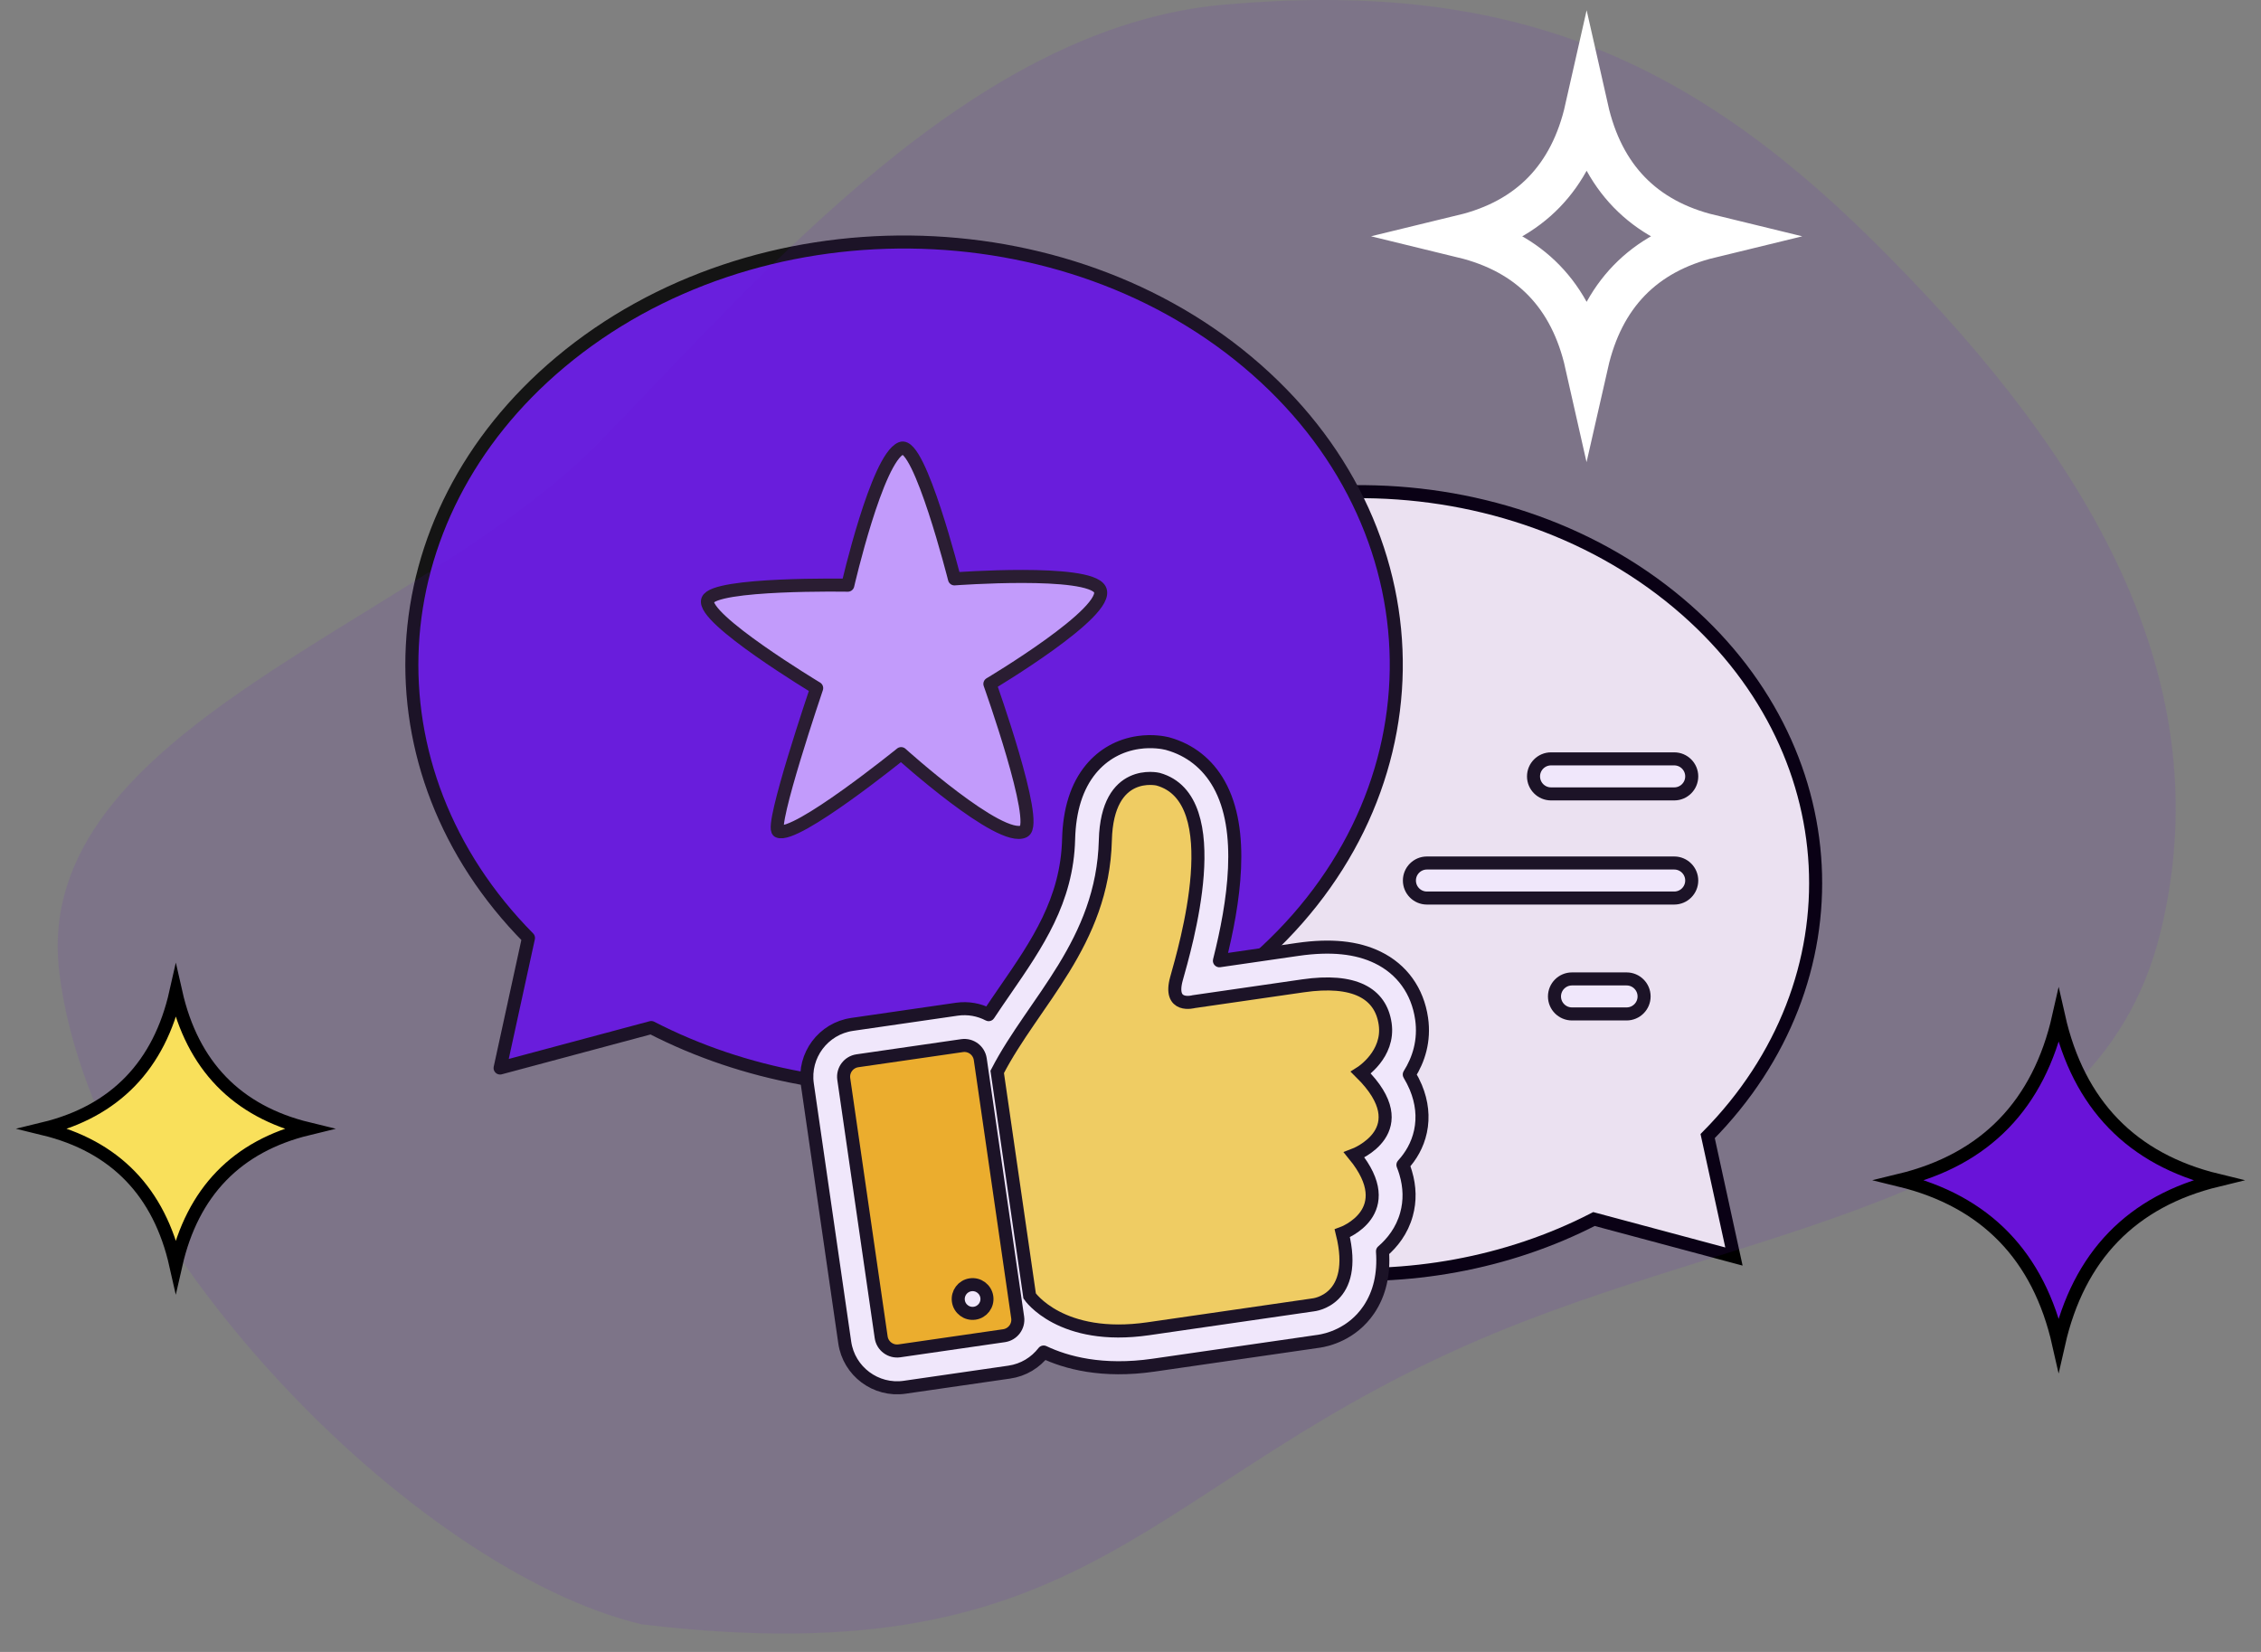
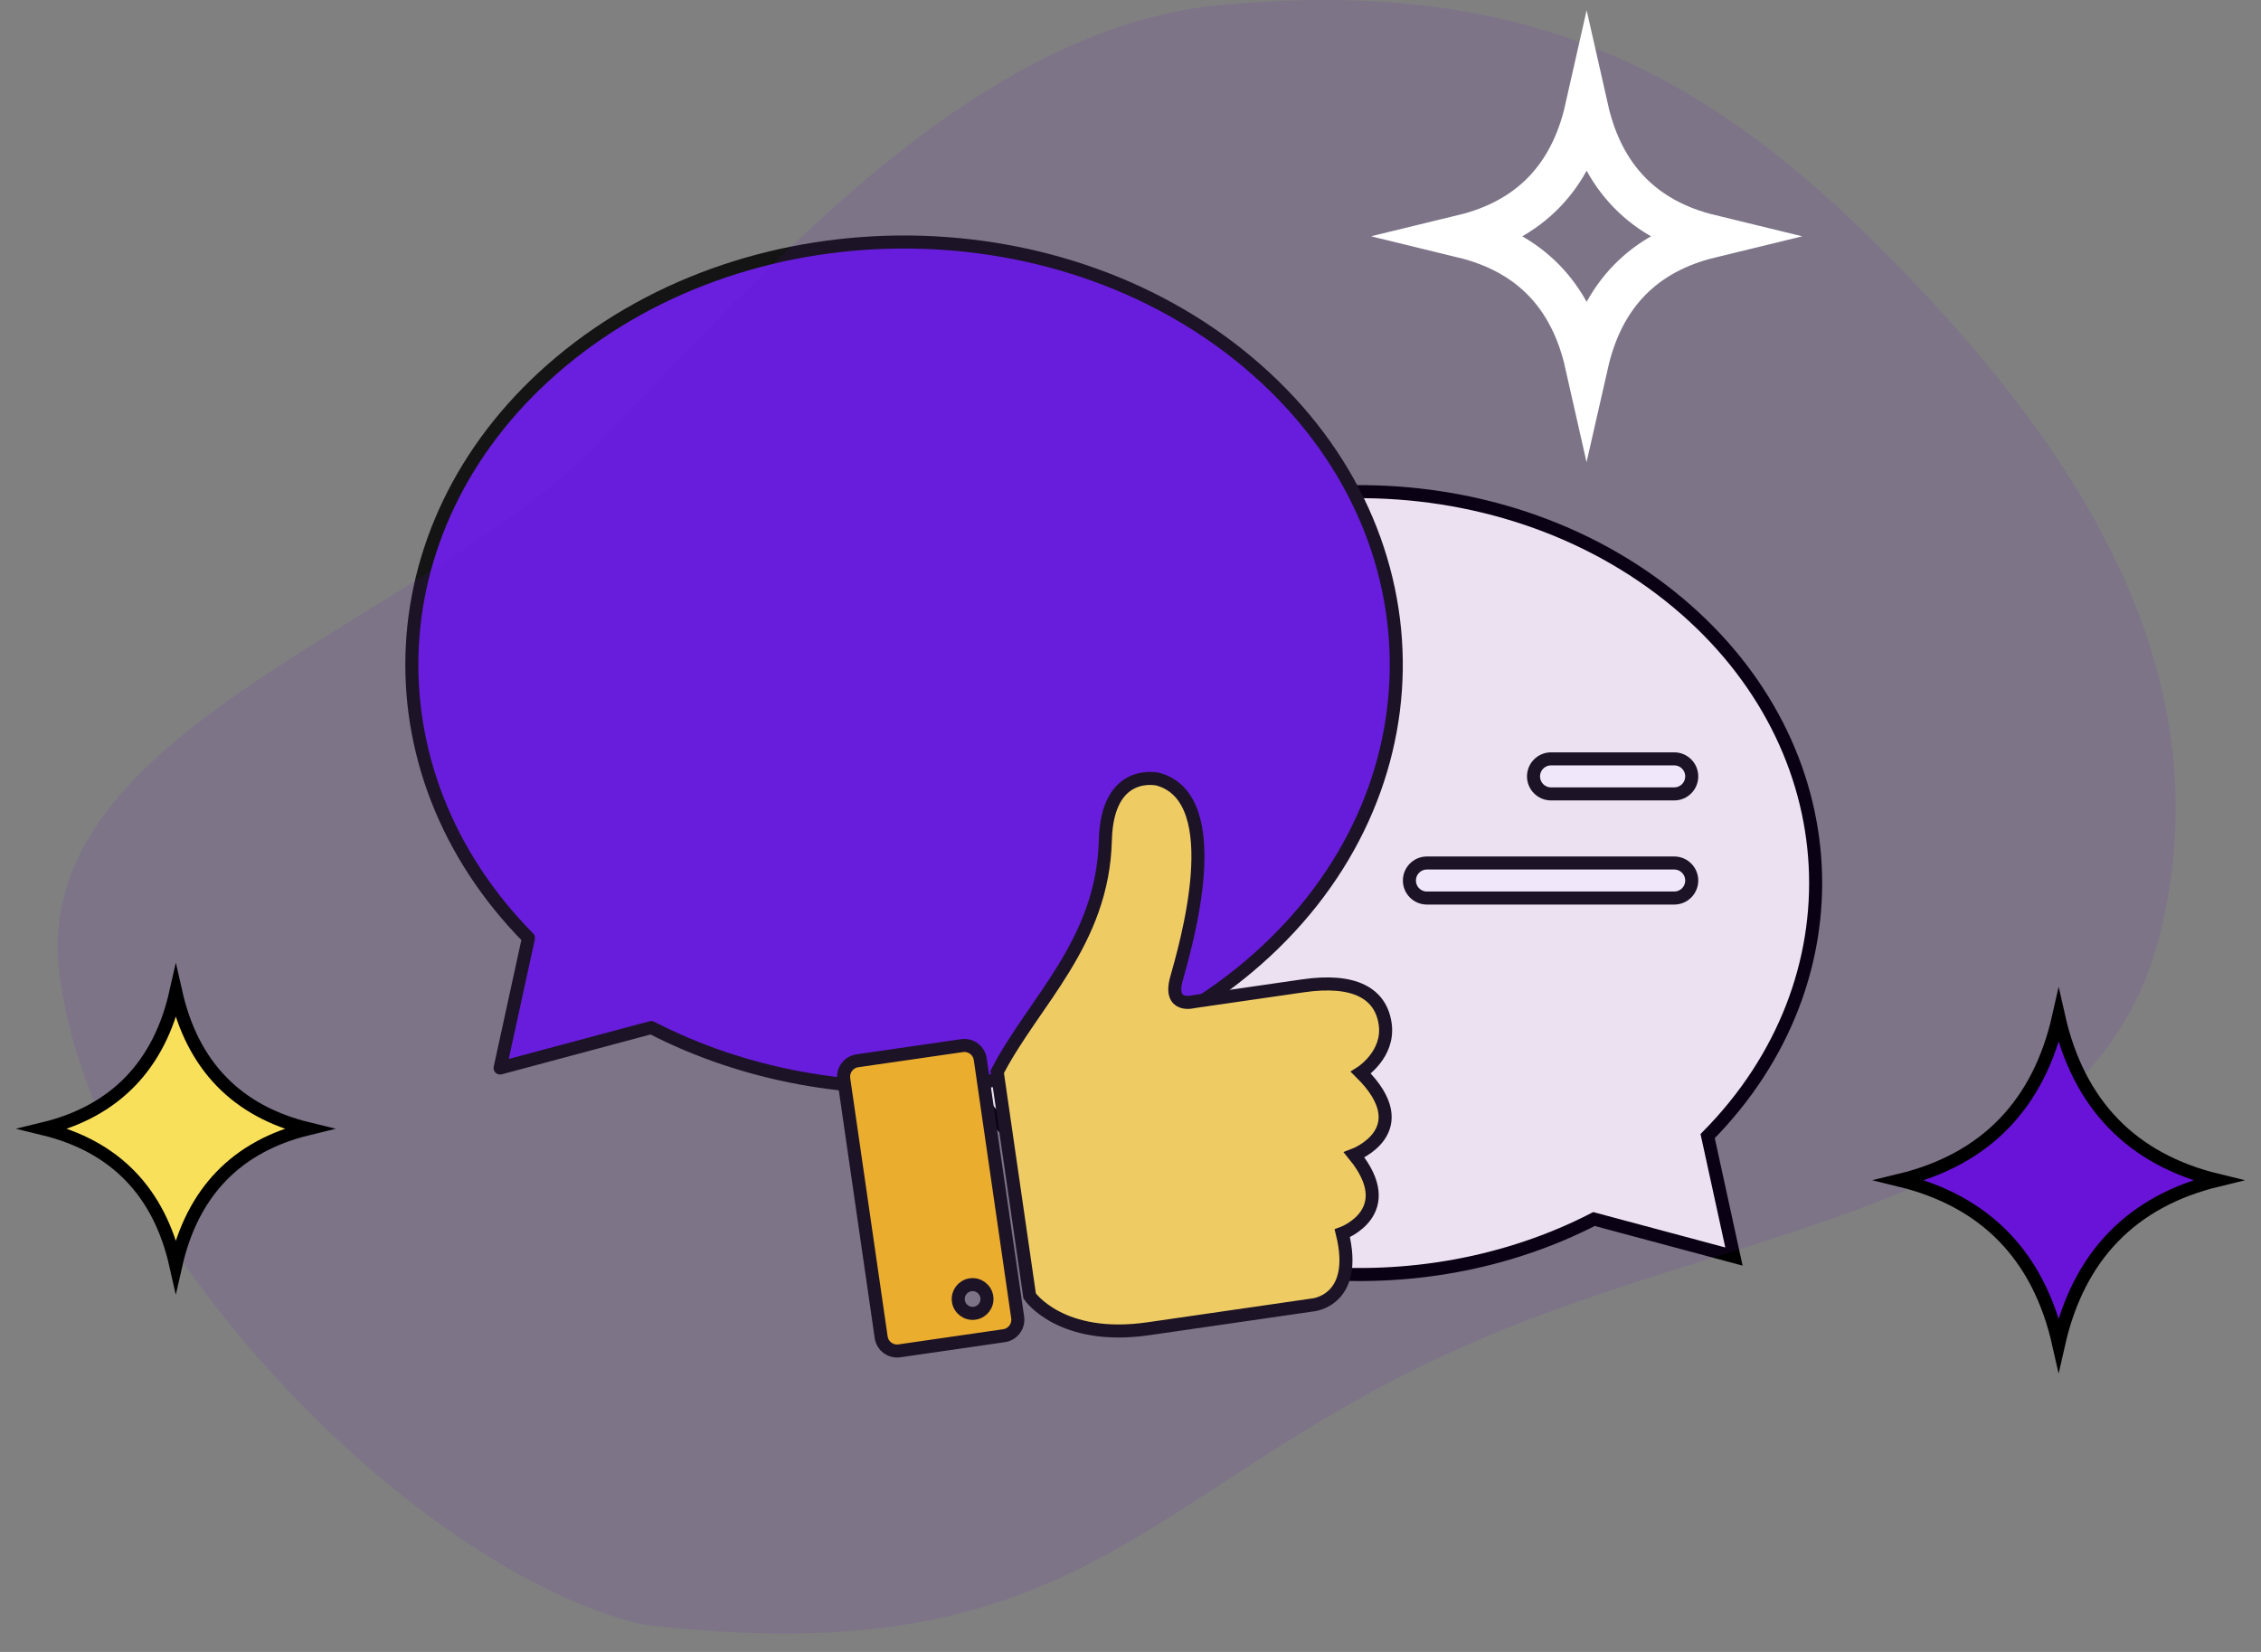
<svg xmlns="http://www.w3.org/2000/svg" width="104" height="76" viewBox="0 0 104 76" fill="none">
  <rect x="0" y="0" width="104" height="76" fill="#808080" stroke="none" />
  <path d="M78.548 52.268C85.613 45.117 85.124 34.386 77.19 27.737C68.902 20.792 55.628 20.933 47.542 28.053C39.457 35.173 39.622 46.575 47.911 53.52C54.873 59.353 65.352 60.186 73.319 56.084L79.757 57.809L78.548 52.268Z" fill="#F9F8F4" stroke="black" stroke-width="0.6" stroke-miterlimit="10" />
  <path d="M24.308 43.153C16.678 35.431 17.206 23.841 25.774 16.661C34.725 9.161 49.06 9.313 57.792 17.002C66.523 24.691 66.345 37.004 57.394 44.505C49.876 50.805 38.559 51.704 29.955 47.274L23.003 49.136L24.308 43.153Z" fill="#691FDD" stroke="#141414" stroke-width="0.6" stroke-miterlimit="10" stroke-linecap="round" stroke-linejoin="round" />
  <path d="M77.01 36.525H71.344C70.899 36.525 70.538 36.164 70.538 35.719C70.538 35.274 70.899 34.913 71.344 34.913H77.01C77.455 34.913 77.815 35.274 77.815 35.719C77.815 36.164 77.455 36.525 77.01 36.525Z" fill="white" stroke="#141414" stroke-width="0.6" stroke-miterlimit="10" stroke-linecap="round" stroke-linejoin="round" />
-   <path d="M74.818 46.648H72.308C71.863 46.648 71.502 46.288 71.502 45.843C71.502 45.398 71.863 45.037 72.308 45.037H74.818C75.263 45.037 75.624 45.398 75.624 45.843C75.624 46.288 75.263 46.648 74.818 46.648Z" fill="white" stroke="#141414" stroke-width="0.6" stroke-miterlimit="10" stroke-linecap="round" stroke-linejoin="round" />
  <path d="M77.01 41.316H65.634C65.189 41.316 64.829 40.955 64.829 40.51C64.829 40.065 65.189 39.704 65.634 39.704H77.01C77.455 39.704 77.815 40.065 77.815 40.51C77.815 40.955 77.455 41.316 77.01 41.316Z" fill="white" stroke="#141414" stroke-width="0.6" stroke-miterlimit="10" stroke-linecap="round" stroke-linejoin="round" />
-   <path d="M64.823 49.434C65.251 48.757 65.537 47.884 65.39 46.862C65.206 45.592 64.489 44.593 63.37 44.05C62.407 43.582 61.204 43.461 59.692 43.679L56.09 44.201C56.762 41.537 57.279 38.221 56.069 36.073C55.544 35.14 54.732 34.498 53.723 34.218L53.695 34.21L53.666 34.203C53.525 34.169 53.013 34.065 52.366 34.159C51.495 34.285 50.739 34.708 50.181 35.382C49.533 36.165 49.187 37.253 49.153 38.615C49.082 41.429 47.703 43.429 46.245 45.547C45.989 45.919 45.729 46.295 45.475 46.68C45.039 46.453 44.532 46.356 44.01 46.431L39.196 47.129C37.868 47.321 36.944 48.557 37.136 49.885L38.856 61.764C39.048 63.092 40.285 64.015 41.612 63.823L46.427 63.126C47.078 63.032 47.632 62.686 48.005 62.202C49.034 62.692 50.698 63.149 53.059 62.807L60.626 61.712C60.64 61.709 60.655 61.708 60.67 61.706C61.012 61.656 62.189 61.404 62.967 60.247C63.458 59.516 63.667 58.618 63.591 57.569C64.041 57.18 64.486 56.627 64.695 55.867C64.865 55.254 64.852 54.609 64.656 53.952C64.621 53.833 64.579 53.713 64.531 53.593C64.89 53.2 65.202 52.692 65.339 52.052C65.48 51.389 65.407 50.708 65.124 50.025C65.04 49.826 64.941 49.63 64.823 49.434Z" fill="white" stroke="#141414" stroke-width="0.6" stroke-miterlimit="10" stroke-linecap="round" stroke-linejoin="round" />
  <path d="M45.869 49.315L47.361 59.624C47.361 59.624 48.786 61.715 52.815 61.132C56.844 60.548 60.403 60.033 60.403 60.033C60.403 60.033 62.511 59.835 61.742 56.74C61.742 56.74 64.433 55.763 62.289 53.135C62.289 53.135 65.278 52.008 62.596 49.351C62.596 49.351 63.918 48.518 63.714 47.105C63.509 45.692 62.289 45.014 59.934 45.355C57.579 45.696 54.91 46.082 54.91 46.082C54.91 46.082 53.729 46.414 54.116 45.022C54.502 43.63 56.553 36.762 53.268 35.848C53.268 35.848 50.928 35.285 50.843 38.657C50.726 43.376 47.538 46.081 45.869 49.315Z" fill="#FEE157" stroke="#141414" stroke-width="0.6" stroke-miterlimit="10" />
  <path d="M44.252 48.106L39.437 48.803C39.033 48.862 38.752 49.238 38.811 49.642L40.531 61.521C40.589 61.926 40.965 62.206 41.369 62.148L46.183 61.451C46.588 61.392 46.868 61.017 46.81 60.612L45.09 48.733C45.032 48.328 44.656 48.047 44.252 48.106ZM44.832 60.417C44.47 60.47 44.135 60.219 44.083 59.858C44.031 59.496 44.281 59.161 44.642 59.109C45.004 59.056 45.339 59.307 45.391 59.669C45.443 60.03 45.193 60.365 44.832 60.417Z" fill="#F9BF1C" stroke="#141414" stroke-width="0.6" stroke-miterlimit="10" stroke-linecap="round" stroke-linejoin="round" />
-   <path d="M41.45 20.626C42.296 20.274 43.903 26.632 43.903 26.632C43.903 26.632 50.075 26.173 50.591 27.116C51.142 28.123 45.532 31.464 45.532 31.464C45.532 31.464 47.818 37.868 47.1 38.245C46.028 38.808 41.45 34.672 41.45 34.672C41.45 34.672 36.596 38.606 35.801 38.245C35.392 38.06 37.565 31.658 37.565 31.658C37.565 31.658 32.231 28.446 32.554 27.601C32.855 26.813 38.997 26.923 38.997 26.923C38.997 26.923 40.338 21.088 41.45 20.626Z" fill="#CCABFF" stroke="#231F20" stroke-width="0.6" stroke-miterlimit="10" stroke-linecap="round" stroke-linejoin="round" />
  <path opacity="0.1" fill-rule="evenodd" clip-rule="evenodd" d="M56.31 0.212C69.133 -0.919 77.399 2.448 86.041 10.969C95.414 20.21 102.369 30.746 99.371 42.914C96.349 55.181 81.527 56.047 68.749 61.335C52.564 68.033 50.568 77.243 29.516 74.731C18.99 72.219 4.163 57.05 2.722 44.681C1.417 33.482 19.32 28.806 27.602 20.307C35.214 12.496 44.76 1.231 56.31 0.212Z" fill="#6913D8" />
  <path d="M67.298 10.872C70.37 11.62 72.271 13.587 72.98 16.731C73.694 13.585 75.594 11.618 78.664 10.872C75.597 10.127 73.693 8.161 72.981 5.01C72.27 8.158 70.365 10.128 67.298 10.872Z" stroke="white" stroke-width="2" stroke-miterlimit="10" />
  <path d="M87.387 54.299C91.335 55.261 93.78 57.79 94.692 61.833C95.609 57.788 98.052 55.259 102 54.299C98.056 53.341 95.608 50.814 94.693 46.763C93.779 50.81 91.329 53.343 87.387 54.299Z" fill="#6913D8" stroke="black" stroke-width="0.6" stroke-miterlimit="10" />
  <path d="M2 51.93C5.291 52.731 7.328 54.839 8.087 58.208C8.852 54.837 10.888 52.729 14.178 51.93C10.891 51.131 8.851 49.026 8.088 45.649C7.327 49.023 5.286 51.133 2 51.93Z" fill="#F9E05B" stroke="black" stroke-width="0.6" stroke-miterlimit="10" />
</svg>